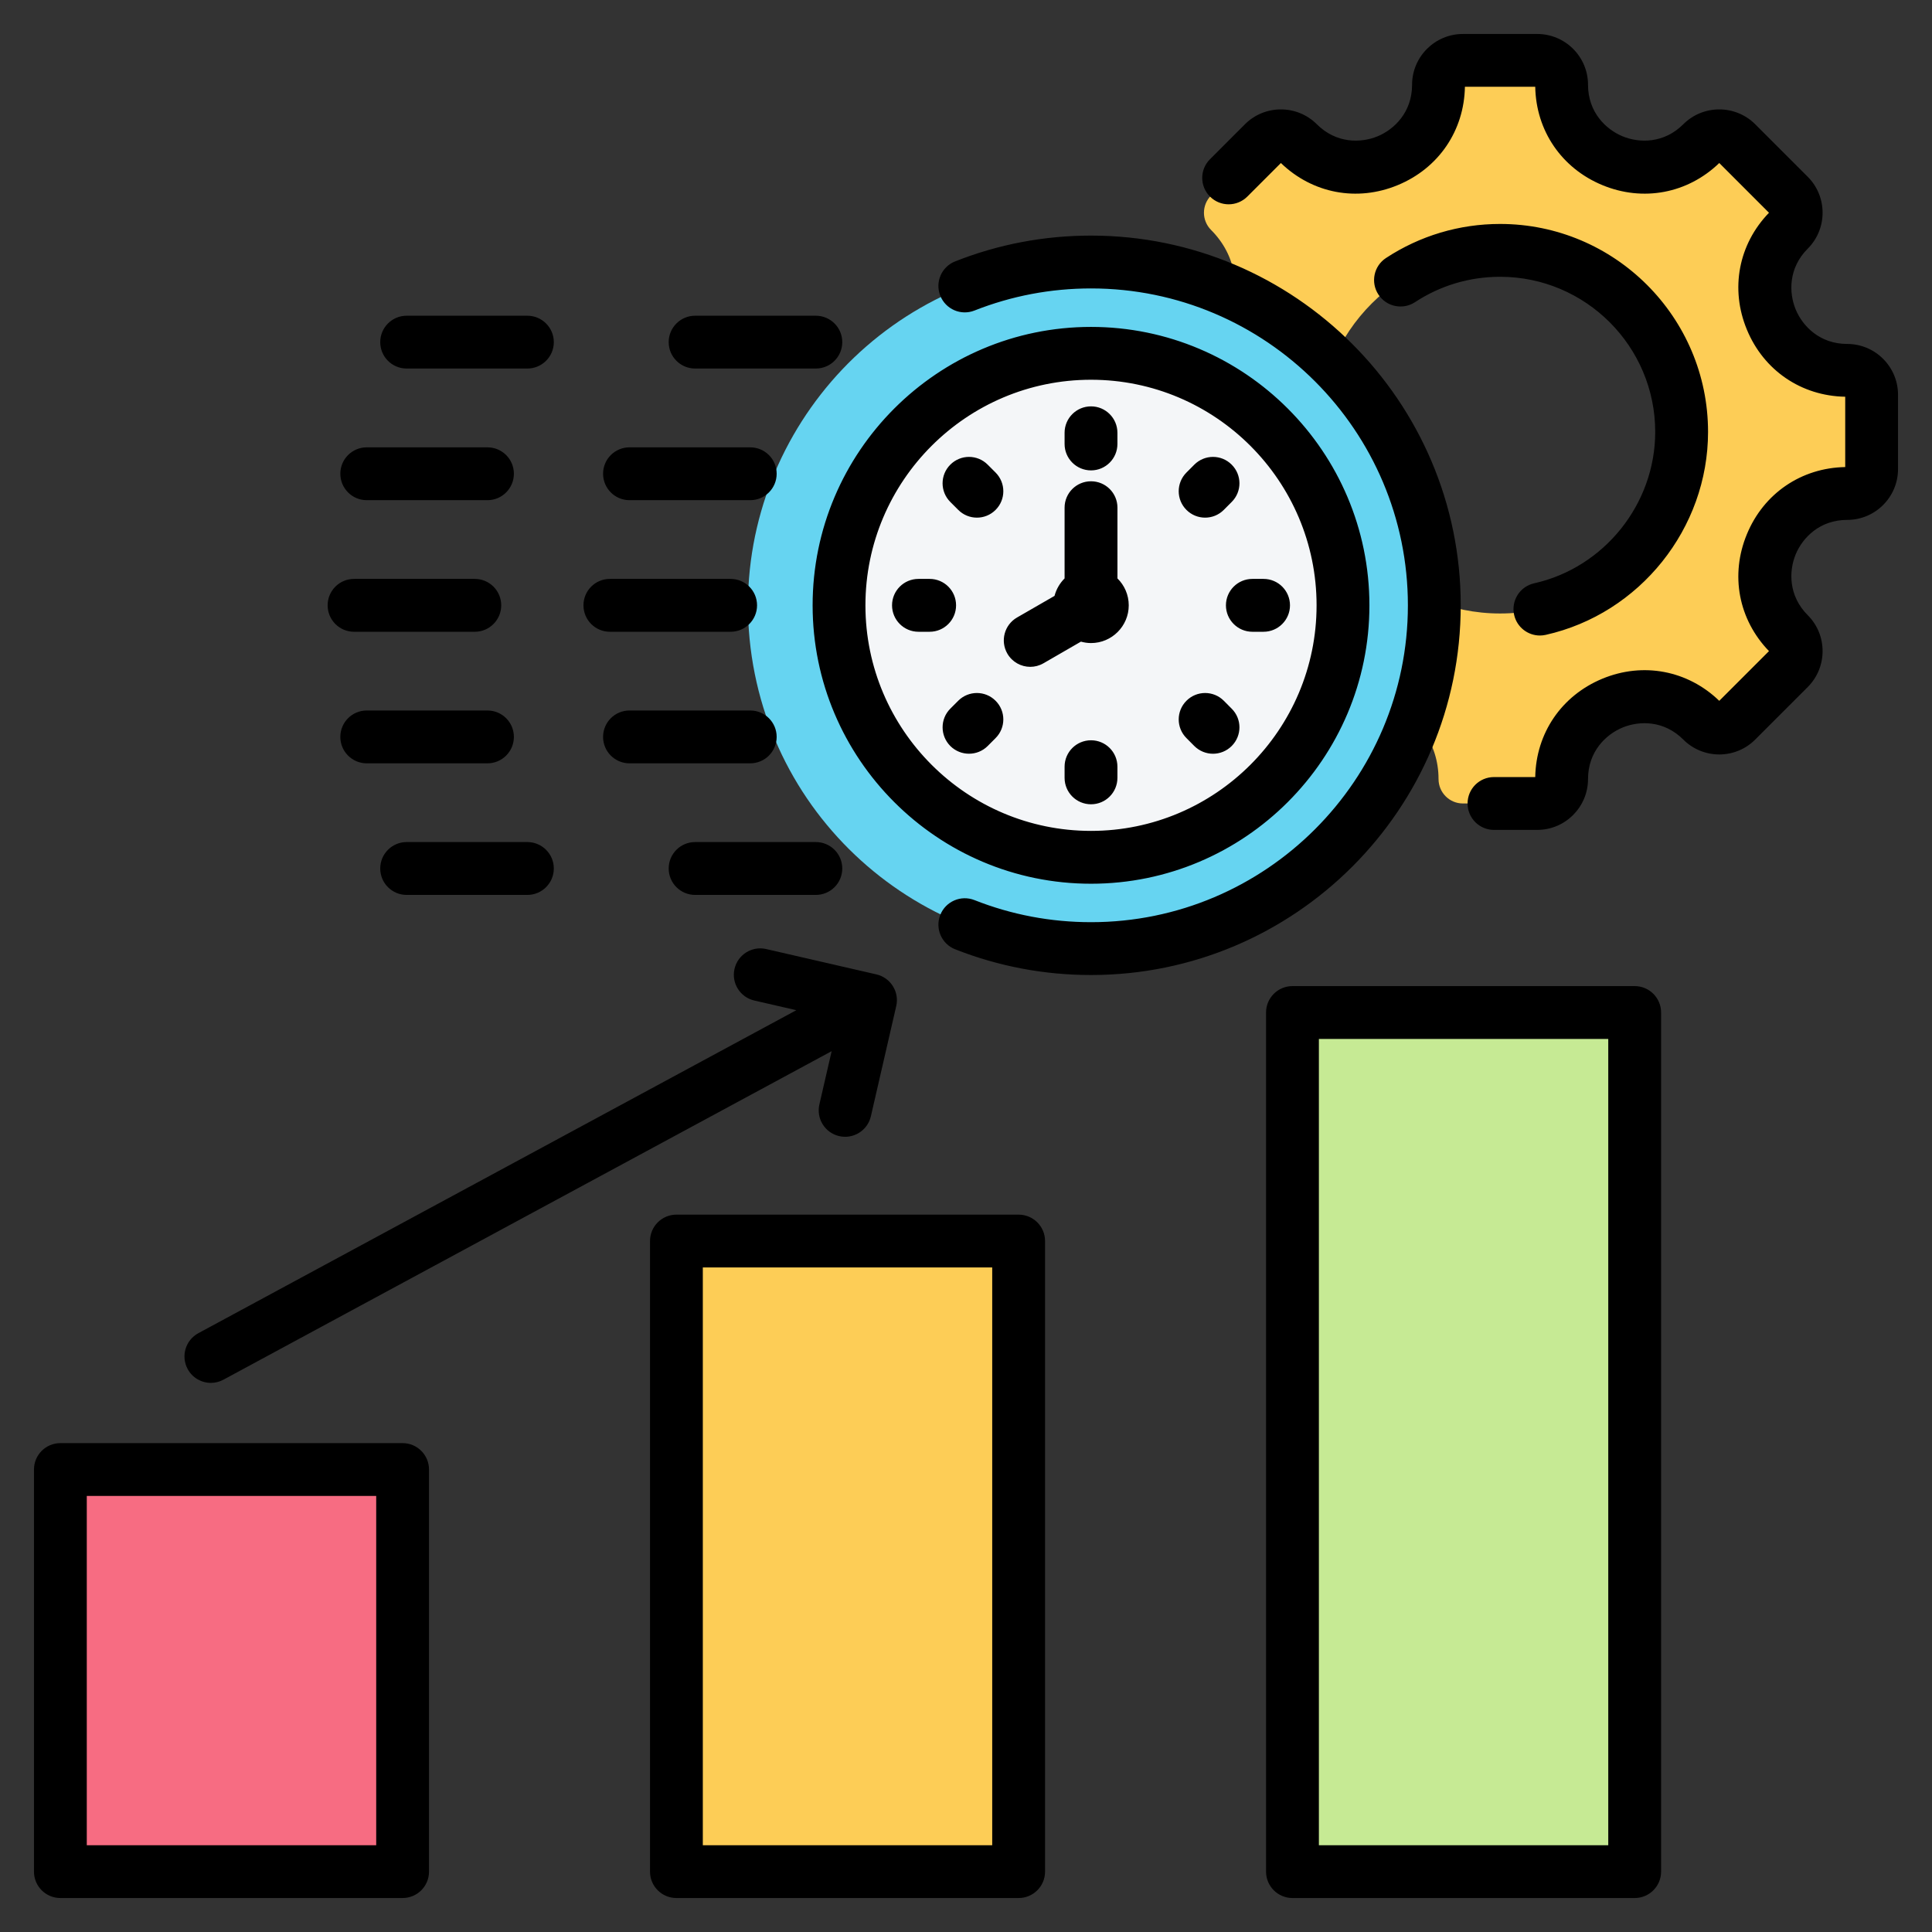
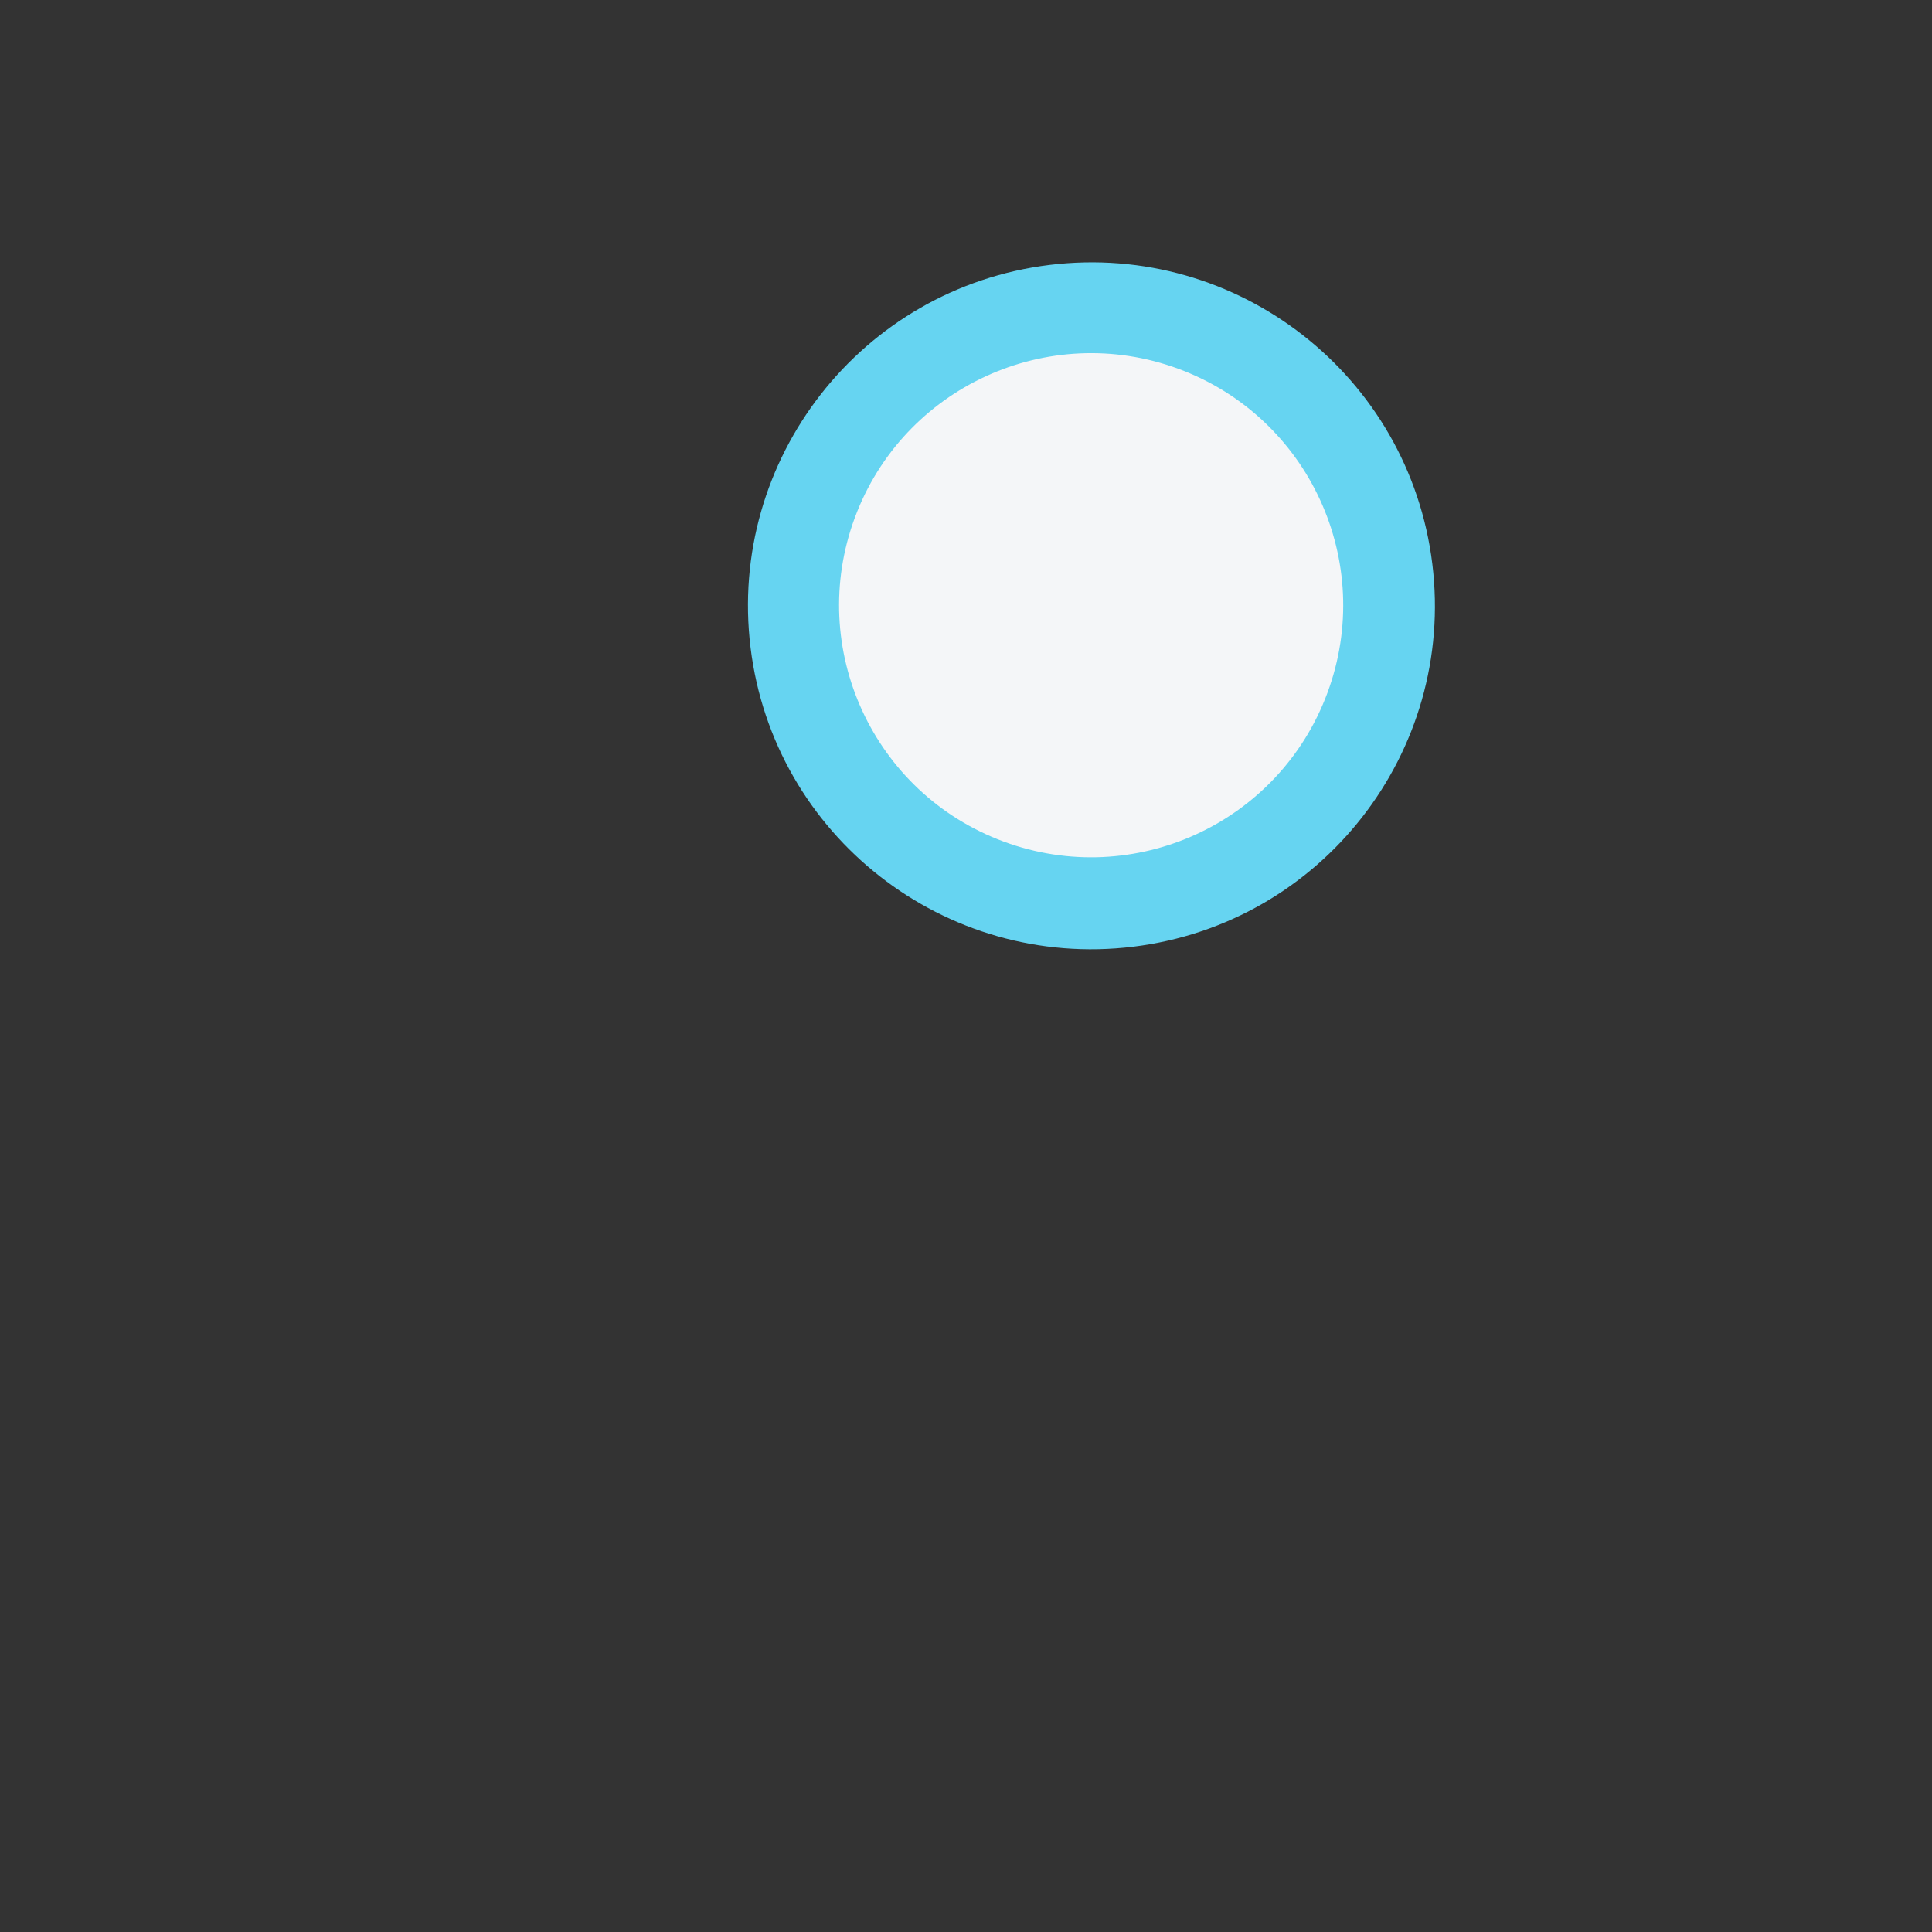
<svg xmlns="http://www.w3.org/2000/svg" width="72" height="72" viewBox="0 0 72 72" fill="none">
  <rect x="0" y="0" width="72" height="72" fill="#333333" stroke="none" />
-   <path fill-rule="evenodd" clip-rule="evenodd" d="M68.841 18.39C66.114 18.39 64.746 21.694 66.674 23.622C67.029 23.977 67.029 24.553 66.674 24.908L64.715 26.866C64.36 27.221 63.784 27.221 63.429 26.866C61.501 24.938 58.198 26.306 58.198 29.033C58.198 29.536 57.79 29.943 57.288 29.943H54.519C54.017 29.943 53.61 29.536 53.61 29.033C53.61 26.303 50.309 24.936 48.378 26.866C48.023 27.221 47.447 27.221 47.092 26.866L45.134 24.908C44.779 24.553 44.779 23.977 45.134 23.622C47.062 21.694 45.694 18.39 42.967 18.39C42.465 18.39 42.057 17.983 42.057 17.481V14.712C42.057 14.21 42.465 13.802 42.967 13.802C45.694 13.802 47.062 10.499 45.134 8.571C44.779 8.216 44.779 7.64 45.134 7.285L47.092 5.326C47.447 4.971 48.023 4.971 48.378 5.326C50.306 7.254 53.61 5.886 53.61 3.16C53.61 2.657 54.017 2.25 54.519 2.25H57.288C57.79 2.25 58.198 2.657 58.198 3.16C58.198 5.886 61.501 7.254 63.429 5.326C63.784 4.971 64.36 4.971 64.715 5.326L66.674 7.285C67.029 7.64 67.029 8.216 66.674 8.571C64.746 10.499 66.114 13.802 68.841 13.802C69.343 13.802 69.75 14.21 69.75 14.712V17.481C69.75 17.983 69.343 18.39 68.841 18.39ZM55.904 9.33C52.167 9.33 49.137 12.359 49.137 16.096C49.137 19.833 52.167 22.863 55.904 22.863C59.641 22.863 62.67 19.833 62.67 16.096C62.67 12.359 59.641 9.33 55.904 9.33Z" fill="#FDCD56" />
-   <path fill-rule="evenodd" clip-rule="evenodd" d="M48.869 37.734H60.217C60.604 37.734 60.92 38.05 60.92 38.438V69.047C60.92 69.435 60.604 69.751 60.217 69.751C57.4 69.751 51.687 69.751 48.87 69.751C48.482 69.751 48.166 69.435 48.166 69.047C48.166 57.573 48.166 49.913 48.166 38.438C48.166 38.05 48.482 37.734 48.869 37.734Z" fill="#C6EA94" />
-   <path fill-rule="evenodd" clip-rule="evenodd" d="M25.911 46.25H37.259C37.646 46.25 37.962 46.566 37.962 46.953V69.047C37.962 69.435 37.646 69.75 37.259 69.751C34.441 69.751 28.729 69.751 25.911 69.751C25.524 69.751 25.208 69.435 25.208 69.047C25.208 60.79 25.208 55.21 25.208 46.953C25.208 46.566 25.524 46.25 25.911 46.25Z" fill="#FDCD56" />
-   <path fill-rule="evenodd" clip-rule="evenodd" d="M2.953 54.766H14.301C14.688 54.766 15.004 55.081 15.004 55.469V69.047C15.004 69.434 14.688 69.751 14.301 69.751C11.483 69.751 5.771 69.751 2.953 69.751C2.566 69.751 2.25 69.435 2.25 69.047C2.25 64.006 2.25 60.511 2.25 55.469C2.25 55.082 2.566 54.766 2.953 54.766Z" fill="#F76C82" />
-   <path d="M42.236 35.281C49.252 34.419 54.241 28.032 53.379 21.016C52.517 14 46.13 9.011 39.114 9.873C32.098 10.735 27.109 17.121 27.971 24.138C28.833 31.154 35.22 36.143 42.236 35.281Z" fill="#66D4F1" />
+   <path d="M42.236 35.281C49.252 34.419 54.241 28.032 53.379 21.016C52.517 14 46.13 9.011 39.114 9.873C32.098 10.735 27.109 17.121 27.971 24.138C28.833 31.154 35.22 36.143 42.236 35.281" fill="#66D4F1" />
  <path d="M49.472 25.814C51.272 20.949 48.787 15.547 43.922 13.747C39.058 11.947 33.655 14.432 31.855 19.297C30.056 24.162 32.54 29.564 37.405 31.364C42.27 33.164 47.673 30.679 49.472 25.814Z" fill="#F4F6F8" />
-   <path fill-rule="evenodd" clip-rule="evenodd" d="M44.509 27.802C44.702 27.993 44.953 28.09 45.205 28.09C45.457 28.09 45.71 27.993 45.901 27.802C46.287 27.416 46.287 26.793 45.901 26.41L45.607 26.114C45.222 25.73 44.599 25.73 44.215 26.116C43.831 26.5 43.831 27.122 44.215 27.506L44.509 27.802ZM40.659 17.53C41.203 17.53 41.643 17.089 41.643 16.546V16.128C41.643 15.585 41.203 15.144 40.659 15.144C40.115 15.144 39.674 15.585 39.674 16.128V16.546C39.674 17.089 40.115 17.53 40.659 17.53ZM35.63 22.559C35.63 22.014 35.189 21.574 34.646 21.574H34.229C33.685 21.574 33.244 22.014 33.244 22.559C33.244 23.102 33.685 23.544 34.229 23.544H34.646C35.189 23.544 35.63 23.102 35.63 22.559ZM44.911 19.291C45.163 19.291 45.415 19.195 45.607 19.002L45.901 18.707C46.287 18.323 46.287 17.7 45.901 17.316C45.517 16.931 44.894 16.931 44.509 17.316L44.215 17.611C43.831 17.996 43.831 18.619 44.215 19.002C44.407 19.195 44.66 19.291 44.911 19.291ZM35.711 19.002C35.903 19.195 36.155 19.291 36.407 19.291C36.659 19.291 36.911 19.195 37.103 19.002C37.487 18.619 37.487 17.996 37.103 17.611L36.808 17.316C36.424 16.931 35.801 16.931 35.416 17.316C35.031 17.7 35.031 18.323 35.416 18.707L35.711 19.002ZM45.687 22.559C45.687 23.102 46.129 23.544 46.672 23.544H47.089C47.632 23.544 48.074 23.102 48.074 22.559C48.074 22.014 47.632 21.574 47.089 21.574H46.672C46.129 21.574 45.687 22.014 45.687 22.559ZM35.711 26.114L35.416 26.409C35.032 26.793 35.032 27.416 35.416 27.802C35.608 27.993 35.86 28.089 36.112 28.089C36.364 28.089 36.617 27.993 36.808 27.802L37.103 27.506C37.487 27.122 37.487 26.499 37.103 26.116C36.719 25.73 36.096 25.73 35.711 26.114ZM40.659 27.588C40.115 27.588 39.674 28.028 39.674 28.572V28.988C39.674 29.533 40.115 29.973 40.659 29.973C41.203 29.973 41.643 29.533 41.643 28.988V28.572C41.643 28.028 41.203 27.588 40.659 27.588ZM38.394 24.851C38.054 24.851 37.724 24.674 37.541 24.359C37.269 23.887 37.43 23.285 37.901 23.013L39.299 22.207C39.365 21.957 39.496 21.733 39.674 21.556V18.919C39.674 18.375 40.115 17.936 40.659 17.936C41.203 17.936 41.644 18.375 41.644 18.919V21.556C41.904 21.812 42.065 22.167 42.065 22.559C42.065 23.334 41.434 23.965 40.659 23.965C40.529 23.965 40.403 23.945 40.283 23.912L38.886 24.719C38.73 24.809 38.561 24.851 38.394 24.851ZM32.252 22.559C32.252 17.922 36.023 14.152 40.659 14.152C45.294 14.152 49.065 17.922 49.065 22.559C49.065 27.194 45.294 30.965 40.659 30.965C36.023 30.965 32.252 27.194 32.252 22.559ZM30.284 22.559C30.284 16.837 34.938 12.183 40.659 12.183C46.379 12.183 51.034 16.837 51.034 22.559C51.034 28.279 46.379 32.934 40.659 32.934C34.938 32.934 30.284 28.279 30.284 22.559ZM19.151 27.462C19.151 26.918 18.71 26.478 18.167 26.478H13.667C13.123 26.478 12.683 26.918 12.683 27.462C12.683 28.006 13.123 28.447 13.667 28.447H18.167C18.71 28.447 19.151 28.006 19.151 27.462ZM15.154 13.734H19.654C20.197 13.734 20.639 13.294 20.639 12.75C20.639 12.208 20.197 11.766 19.654 11.766H15.154C14.611 11.766 14.17 12.208 14.17 12.75C14.17 13.294 14.61 13.734 15.154 13.734ZM13.667 18.64H18.167C18.71 18.64 19.151 18.198 19.151 17.655C19.151 17.111 18.71 16.671 18.167 16.671H13.667C13.123 16.671 12.683 17.111 12.683 17.655C12.683 18.198 13.123 18.64 13.667 18.64ZM13.194 23.544H17.695C18.238 23.544 18.679 23.102 18.679 22.559C18.679 22.014 18.238 21.574 17.695 21.574H13.194C12.651 21.574 12.21 22.014 12.21 22.559C12.21 23.102 12.651 23.544 13.194 23.544ZM15.154 33.351H19.654C20.197 33.351 20.639 32.91 20.639 32.366C20.639 31.822 20.197 31.381 19.654 31.381H15.154C14.611 31.381 14.17 31.822 14.17 32.366C14.17 32.91 14.61 33.351 15.154 33.351ZM54.437 22.559C54.437 30.155 48.257 36.336 40.659 36.336C38.91 36.336 37.207 36.012 35.593 35.376C35.089 35.176 34.84 34.603 35.041 34.097C35.24 33.592 35.812 33.344 36.318 33.545C37.699 34.09 39.16 34.367 40.659 34.367C47.171 34.367 52.468 29.069 52.468 22.559C52.468 16.046 47.171 10.749 40.659 10.749C39.16 10.749 37.699 11.027 36.318 11.572C35.812 11.773 35.24 11.526 35.041 11.019C34.84 10.514 35.089 9.942 35.593 9.742C37.207 9.104 38.91 8.78 40.659 8.78C48.257 8.78 54.437 14.961 54.437 22.559ZM28.944 27.462C28.944 26.918 28.503 26.478 27.959 26.478H23.459C22.916 26.478 22.475 26.918 22.475 27.462C22.475 28.006 22.916 28.447 23.459 28.447H27.959C28.503 28.447 28.944 28.006 28.944 27.462ZM23.459 18.64H27.959C28.503 18.64 28.944 18.198 28.944 17.655C28.944 17.111 28.503 16.671 27.959 16.671H23.459C22.916 16.671 22.475 17.111 22.475 17.655C22.475 18.198 22.916 18.64 23.459 18.64ZM25.904 33.351H30.404C30.948 33.351 31.389 32.91 31.389 32.366C31.389 31.822 30.948 31.381 30.404 31.381H25.904C25.361 31.381 24.92 31.822 24.92 32.366C24.92 32.91 25.361 33.351 25.904 33.351ZM22.728 23.544H27.229C27.772 23.544 28.213 23.102 28.213 22.559C28.213 22.014 27.772 21.574 27.229 21.574H22.728C22.184 21.574 21.744 22.014 21.744 22.559C21.744 23.102 22.184 23.544 22.728 23.544ZM25.904 13.734H30.404C30.948 13.734 31.389 13.294 31.389 12.75C31.389 12.208 30.948 11.766 30.404 11.766H25.904C25.361 11.766 24.92 12.208 24.92 12.75C24.92 13.294 25.361 13.734 25.904 13.734ZM14.02 55.749H3.234V68.766H14.02L14.02 55.749ZM15.988 54.765V69.75C15.988 70.294 15.547 70.734 15.003 70.734H2.25C1.706 70.734 1.266 70.294 1.266 69.75V54.765C1.266 54.222 1.706 53.781 2.25 53.781H15.003C15.547 53.781 15.988 54.222 15.988 54.765ZM36.977 47.234H26.192V68.766H36.977V47.234ZM38.946 46.25V69.75C38.946 70.294 38.505 70.734 37.962 70.734H25.208C24.665 70.734 24.224 70.294 24.224 69.75V46.25C24.224 45.706 24.665 45.266 25.208 45.266H37.962C38.505 45.266 38.946 45.706 38.946 46.25ZM7.86 51.536C7.51 51.536 7.171 51.349 6.993 51.019C6.735 50.54 6.913 49.943 7.392 49.684L29.677 37.647L28.112 37.287C27.582 37.166 27.251 36.637 27.373 36.107C27.495 35.577 28.024 35.246 28.553 35.368L32.661 36.313C33.191 36.436 33.522 36.963 33.4 37.493L32.455 41.601C32.333 42.131 31.805 42.461 31.275 42.34C30.745 42.218 30.414 41.69 30.536 41.159L30.993 39.174L8.327 51.417C8.179 51.497 8.018 51.536 7.86 51.536ZM59.935 38.718H49.151V68.766H59.935V38.718ZM61.904 37.733V69.75C61.904 70.294 61.464 70.734 60.92 70.734H48.166C47.623 70.734 47.182 70.294 47.182 69.75V37.733C47.182 37.189 47.623 36.749 48.166 36.749H60.92C61.464 36.749 61.904 37.189 61.904 37.733ZM57.174 21.738C56.642 21.857 56.309 22.383 56.427 22.914C56.53 23.372 56.936 23.684 57.388 23.684C57.459 23.684 57.531 23.675 57.603 23.66C61.11 22.874 63.654 19.693 63.654 16.096C63.654 11.822 60.177 8.346 55.904 8.346C54.386 8.346 52.916 8.785 51.651 9.616C51.197 9.914 51.071 10.524 51.37 10.978C51.668 11.433 52.279 11.559 52.733 11.261C53.675 10.641 54.77 10.315 55.904 10.315C59.091 10.315 61.685 12.908 61.685 16.096C61.685 18.78 59.788 21.153 57.174 21.738ZM70.734 14.712V17.481C70.734 18.524 69.885 19.375 68.84 19.375C67.817 19.375 67.177 20.038 66.92 20.659C66.663 21.28 66.646 22.202 67.369 22.926C68.107 23.664 68.107 24.865 67.369 25.604L65.411 27.562C64.673 28.301 63.471 28.301 62.732 27.562C62.01 26.838 61.089 26.857 60.467 27.114C59.845 27.371 59.181 28.011 59.181 29.033C59.181 30.077 58.332 30.928 57.288 30.928H55.676C55.132 30.928 54.692 30.486 54.692 29.943C54.692 29.399 55.132 28.959 55.676 28.959H57.214C57.242 27.323 58.195 25.924 59.714 25.294C61.232 24.665 62.896 24.982 64.072 26.118L65.925 24.265C64.788 23.088 64.472 21.426 65.102 19.907C65.73 18.387 67.13 17.435 68.766 17.406V14.785C67.13 14.757 65.73 13.805 65.102 12.286C64.472 10.768 64.788 9.104 65.925 7.929L64.072 6.075C62.896 7.211 61.232 7.528 59.714 6.898C58.195 6.269 57.242 4.87 57.214 3.234H54.593C54.565 4.87 53.613 6.269 52.092 6.898C50.575 7.528 48.912 7.211 47.735 6.075L46.484 7.326C46.099 7.71 45.477 7.71 45.093 7.326C44.707 6.941 44.707 6.318 45.093 5.934L46.396 4.63C47.134 3.893 48.335 3.893 49.074 4.63C49.797 5.353 50.718 5.337 51.34 5.079C51.961 4.822 52.624 4.182 52.624 3.159C52.624 2.115 53.475 1.266 54.518 1.266H57.287C58.332 1.266 59.181 2.115 59.181 3.159C59.181 4.182 59.845 4.822 60.467 5.079C61.088 5.337 62.009 5.353 62.732 4.63C63.47 3.893 64.673 3.893 65.411 4.63L67.369 6.588C68.107 7.326 68.107 8.529 67.369 9.267C66.646 9.99 66.663 10.911 66.92 11.532C67.177 12.154 67.817 12.818 68.84 12.818C69.885 12.818 70.734 13.668 70.734 14.712Z" fill="black" />
</svg>